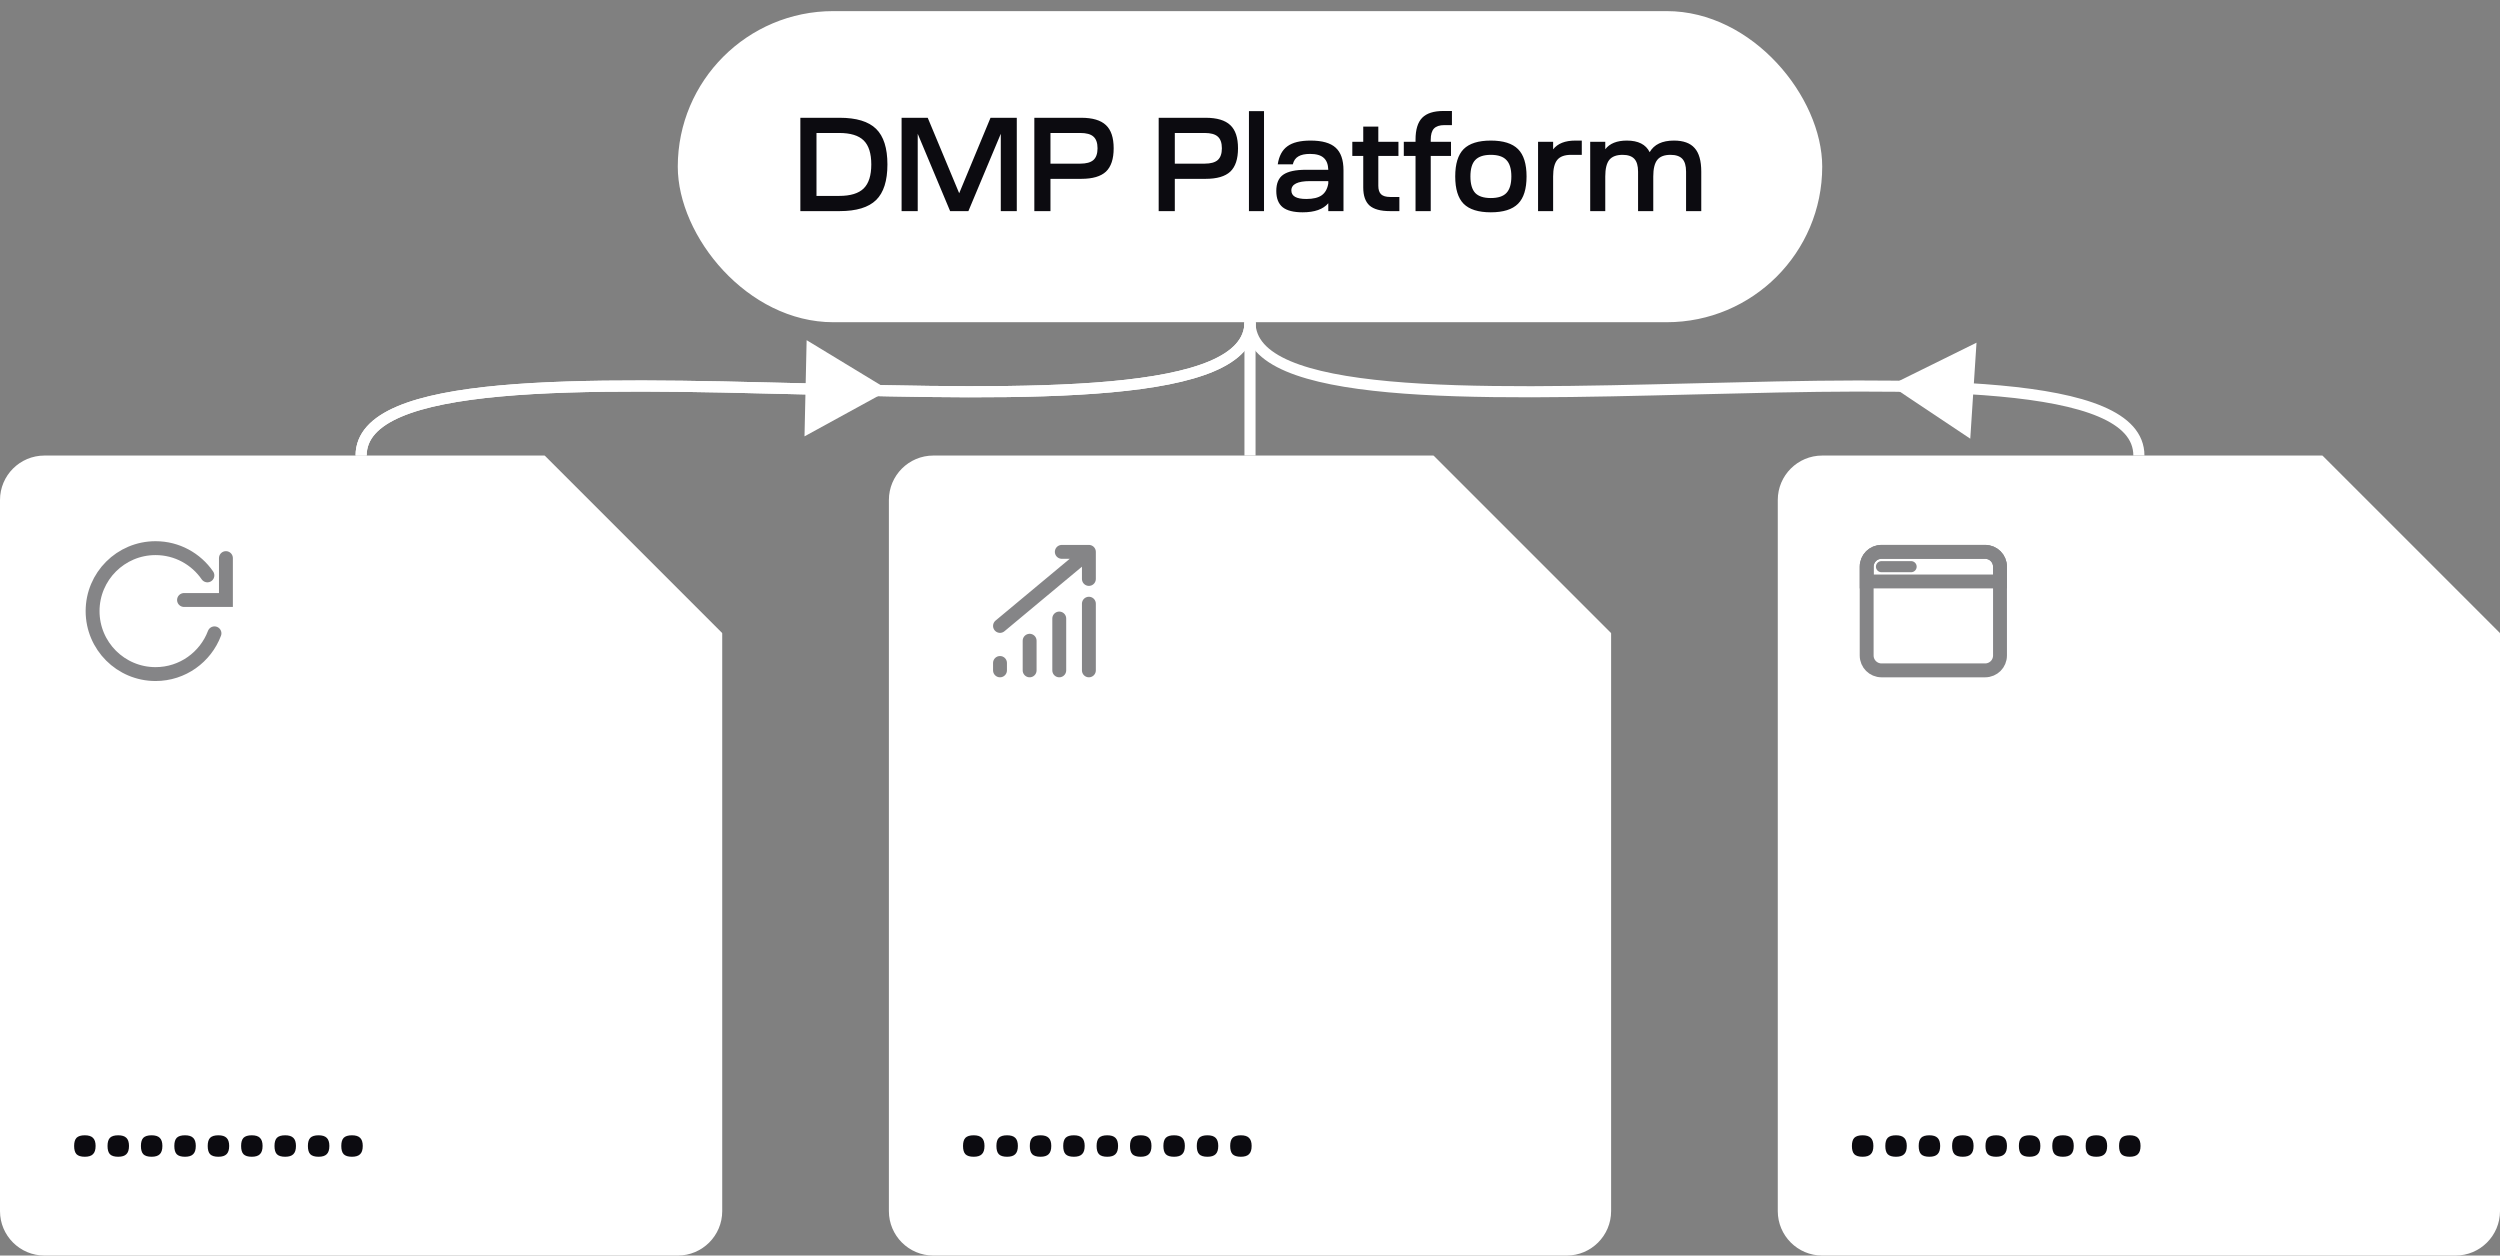
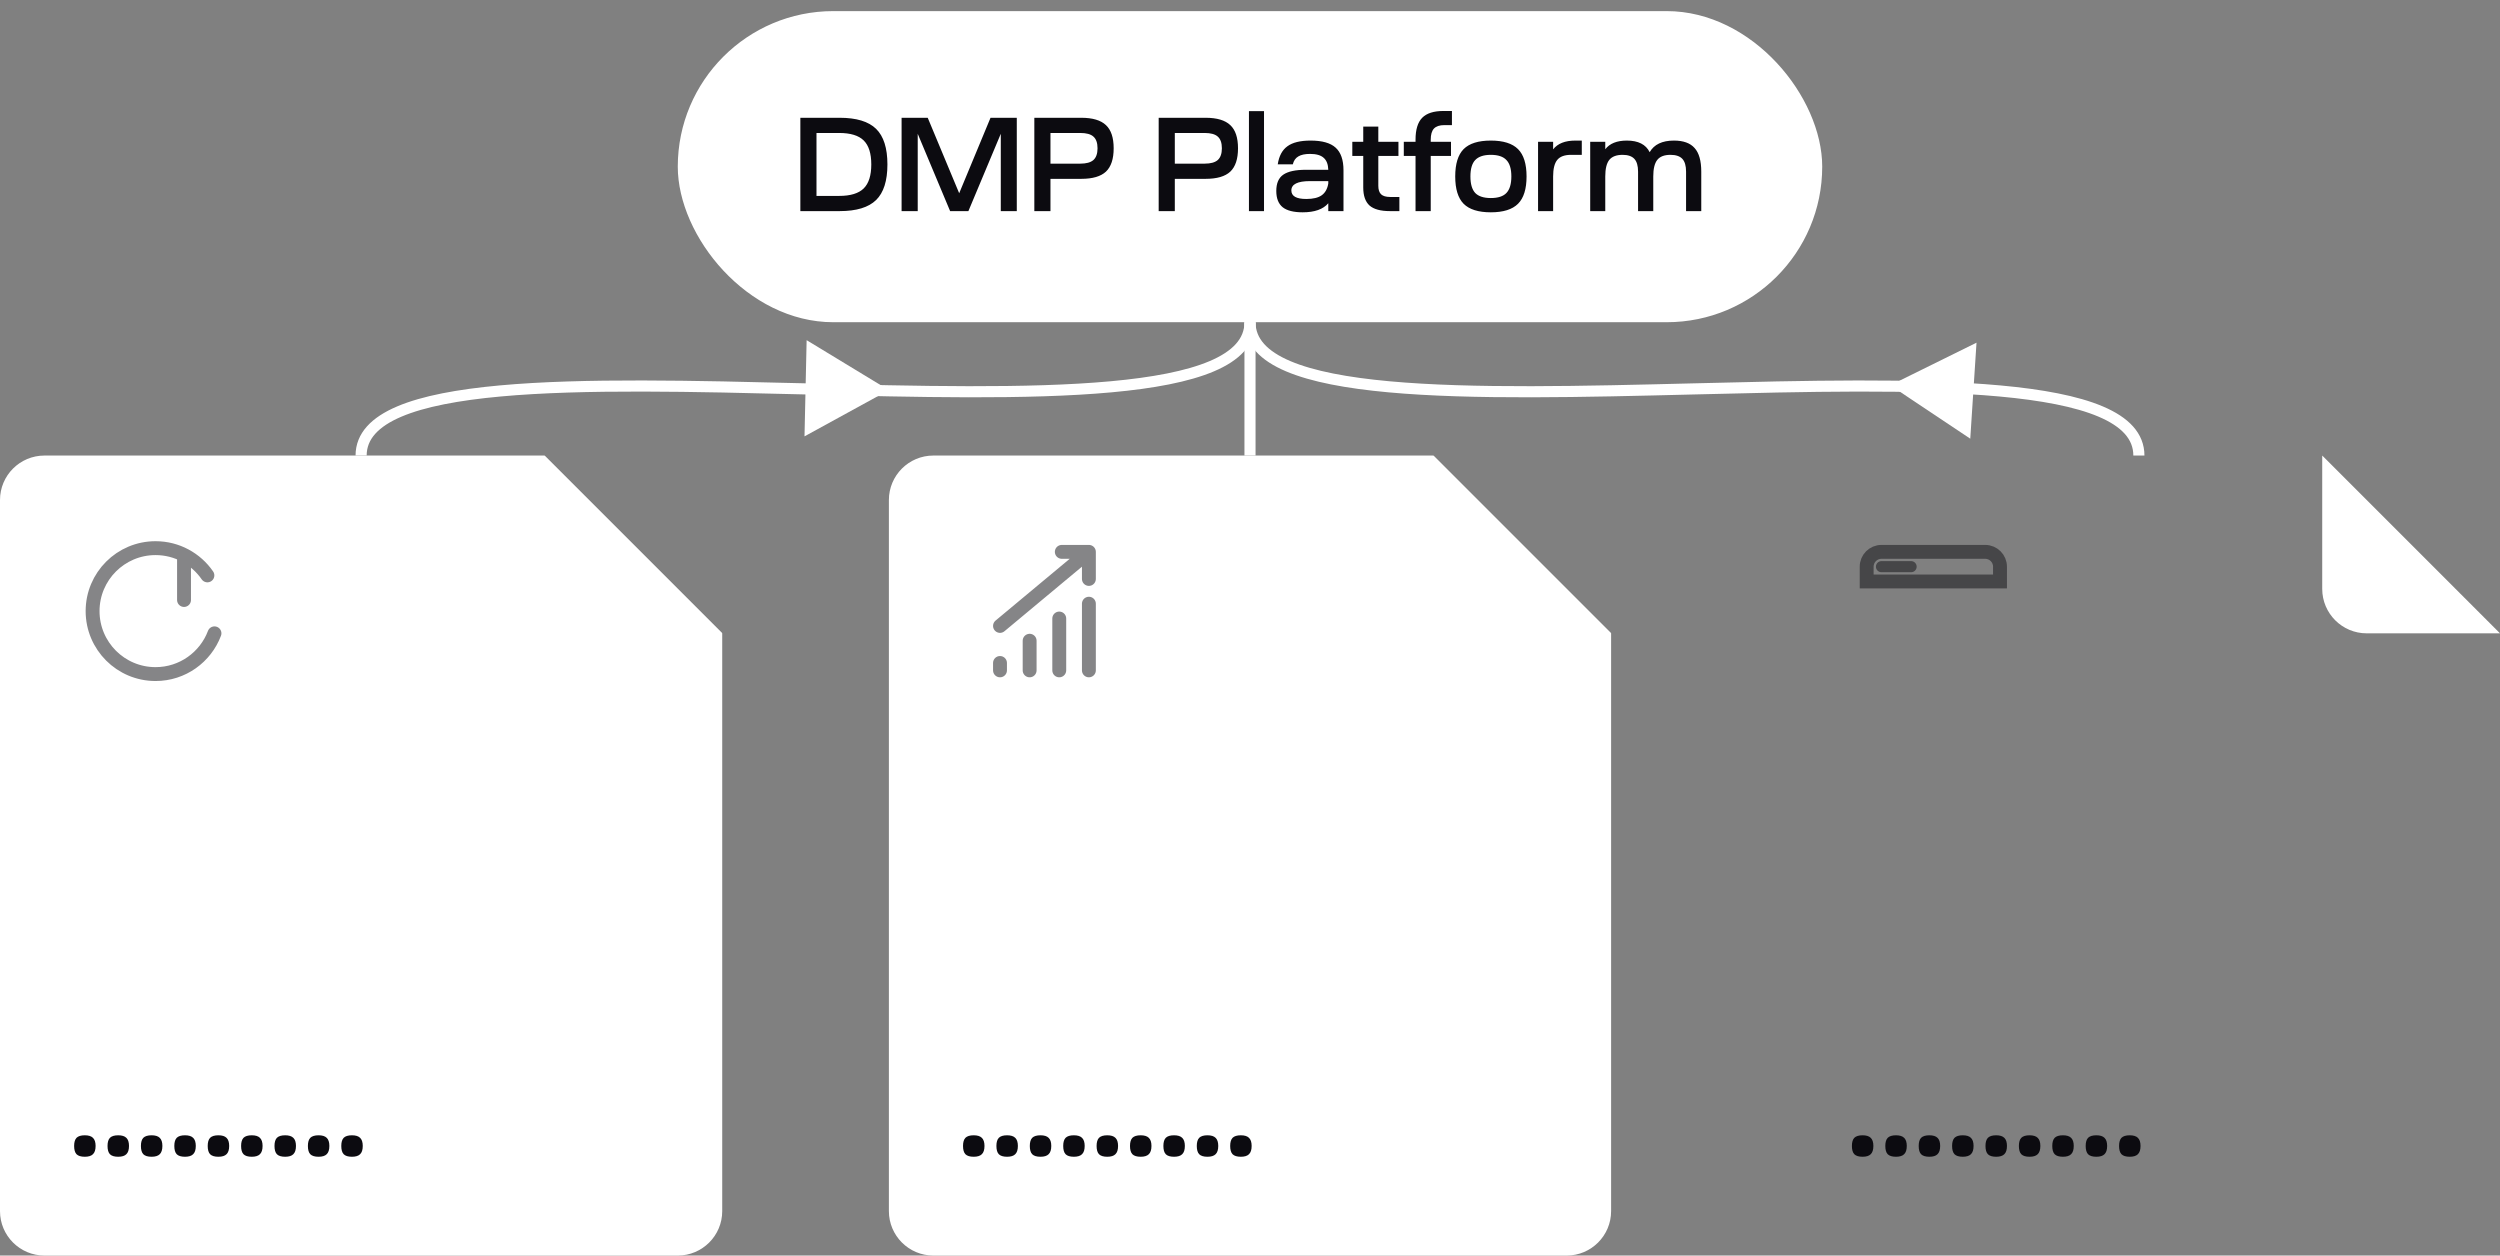
<svg xmlns="http://www.w3.org/2000/svg" width="225" height="113" viewBox="0 0 225 113" fill="none">
  <rect x="0" y="0" width="225" height="113" fill="#808080" stroke="none" />
  <rect x="61" y="1" width="103" height="28" rx="14" fill="white" />
  <path d="M72.032 19V10.6H75.572C77.076 10.6 78.168 10.932 78.848 11.596C79.528 12.26 79.868 13.328 79.868 14.8C79.868 16.272 79.528 17.34 78.848 18.004C78.168 18.668 77.076 19 75.572 19H72.032ZM73.484 17.632H75.524C76.54 17.632 77.276 17.408 77.732 16.96C78.188 16.512 78.416 15.792 78.416 14.8C78.416 13.808 78.188 13.088 77.732 12.64C77.276 12.192 76.54 11.968 75.524 11.968H73.484V17.632ZM81.143 19V10.6H83.495L86.327 17.392L89.147 10.6H91.511V19H90.071V12.04L87.155 19H85.511L82.595 12.04V19H81.143ZM93.09 19V10.6H97.314C98.33 10.6 99.07 10.82 99.534 11.26C99.998 11.692 100.23 12.388 100.23 13.348C100.23 14.308 99.998 15.008 99.534 15.448C99.07 15.88 98.33 16.096 97.314 16.096H94.542V19H93.09ZM94.542 14.728H97.23C97.766 14.728 98.158 14.62 98.406 14.404C98.654 14.18 98.778 13.828 98.778 13.348C98.778 12.86 98.654 12.508 98.406 12.292C98.166 12.076 97.774 11.968 97.23 11.968H94.542V14.728ZM104.281 19V10.6H108.505C109.521 10.6 110.261 10.82 110.725 11.26C111.189 11.692 111.421 12.388 111.421 13.348C111.421 14.308 111.189 15.008 110.725 15.448C110.261 15.88 109.521 16.096 108.505 16.096H105.733V19H104.281ZM105.733 14.728H108.421C108.957 14.728 109.349 14.62 109.597 14.404C109.845 14.18 109.969 13.828 109.969 13.348C109.969 12.86 109.845 12.508 109.597 12.292C109.357 12.076 108.965 11.968 108.421 11.968H105.733V14.728ZM112.405 19V10H113.761V19H112.405ZM117.242 19.108C116.426 19.108 115.826 18.956 115.442 18.652C115.058 18.34 114.866 17.852 114.866 17.188C114.866 16.5 115.074 16.012 115.49 15.724C115.914 15.428 116.598 15.28 117.542 15.28H119.546C119.53 14.784 119.39 14.424 119.126 14.2C118.87 13.968 118.462 13.852 117.902 13.852C117.446 13.852 117.094 13.928 116.846 14.08C116.598 14.224 116.434 14.46 116.354 14.788H114.998C115.11 14.044 115.398 13.504 115.862 13.168C116.326 12.824 117.022 12.652 117.95 12.652C118.99 12.652 119.742 12.864 120.206 13.288C120.678 13.712 120.914 14.392 120.914 15.328V19H119.546V18.292C119.082 18.836 118.314 19.108 117.242 19.108ZM116.222 17.14C116.222 17.652 116.67 17.908 117.566 17.908C118.182 17.908 118.646 17.796 118.958 17.572C119.27 17.348 119.466 16.996 119.546 16.516V16.3H117.902C116.782 16.3 116.222 16.58 116.222 17.14ZM124.048 12.76H125.86V14.032H124.048V16.72C124.048 17.072 124.132 17.328 124.3 17.488C124.468 17.648 124.744 17.728 125.128 17.728H125.944V19H125.092C124.252 19 123.64 18.832 123.256 18.496C122.88 18.152 122.692 17.612 122.692 16.876V14.032H121.708V12.76H122.692V11.392H124.048V12.76ZM127.398 14.032H126.342V12.76H127.398V12.568C127.398 11.664 127.598 11.008 127.998 10.6C128.398 10.192 129.038 9.988 129.918 9.988H130.674V11.26H129.99C129.566 11.26 129.254 11.364 129.054 11.572C128.862 11.78 128.766 12.112 128.766 12.568V12.76H130.59V14.032H128.766V19H127.398V14.032ZM131.726 13.42C132.238 12.908 133.054 12.652 134.174 12.652C135.294 12.652 136.11 12.908 136.622 13.42C137.134 13.932 137.39 14.752 137.39 15.88C137.39 17.008 137.134 17.828 136.622 18.34C136.11 18.852 135.294 19.108 134.174 19.108C133.054 19.108 132.238 18.852 131.726 18.34C131.222 17.828 130.97 17.008 130.97 15.88C130.97 14.752 131.222 13.932 131.726 13.42ZM132.77 14.404C132.482 14.708 132.338 15.2 132.338 15.88C132.338 16.56 132.482 17.056 132.77 17.368C133.066 17.672 133.534 17.824 134.174 17.824C134.822 17.824 135.29 17.672 135.578 17.368C135.874 17.056 136.022 16.56 136.022 15.88C136.022 15.2 135.874 14.708 135.578 14.404C135.29 14.092 134.822 13.936 134.174 13.936C133.534 13.936 133.066 14.092 132.77 14.404ZM139.781 19H138.425V12.76H139.781V13.444C140.189 12.916 140.857 12.652 141.785 12.652H142.361V13.936H141.389C140.813 13.936 140.401 14.088 140.153 14.392C139.905 14.696 139.781 15.192 139.781 15.88V19ZM143.118 19V12.76H144.474V13.432C144.874 12.912 145.522 12.652 146.418 12.652C147.442 12.652 148.126 13 148.47 13.696C148.87 13 149.598 12.652 150.654 12.652C151.502 12.652 152.122 12.876 152.514 13.324C152.914 13.764 153.114 14.472 153.114 15.448V19H151.746V15.448C151.746 14.92 151.634 14.536 151.41 14.296C151.186 14.056 150.83 13.936 150.342 13.936C149.79 13.936 149.394 14.088 149.154 14.392C148.914 14.696 148.794 15.192 148.794 15.88V19H147.426V15.448C147.426 14.92 147.314 14.536 147.09 14.296C146.866 14.056 146.514 13.936 146.034 13.936C145.482 13.936 145.082 14.088 144.834 14.392C144.594 14.696 144.474 15.192 144.474 15.88V19H143.118Z" fill="#0C0B10" />
  <path fill-rule="evenodd" clip-rule="evenodd" d="M49 41L4 41C1.791 41 0 42.791 0 45V109C0 111.209 1.791 113 4 113H61C63.209 113 65 111.209 65 109V57L49 41Z" fill="white" />
  <path d="M6.672 103.136C6.672 102.8 6.744 102.556 6.888 102.404C7.04 102.252 7.288 102.176 7.632 102.176C7.968 102.176 8.212 102.252 8.364 102.404C8.524 102.556 8.604 102.8 8.604 103.136C8.604 103.48 8.524 103.728 8.364 103.88C8.212 104.032 7.968 104.108 7.632 104.108C7.288 104.108 7.04 104.032 6.888 103.88C6.744 103.728 6.672 103.48 6.672 103.136ZM9.678 103.136C9.678 102.8 9.75 102.556 9.894 102.404C10.046 102.252 10.293 102.176 10.637 102.176C10.973 102.176 11.217 102.252 11.37 102.404C11.53 102.556 11.61 102.8 11.61 103.136C11.61 103.48 11.53 103.728 11.37 103.88C11.217 104.032 10.973 104.108 10.637 104.108C10.293 104.108 10.046 104.032 9.894 103.88C9.75 103.728 9.678 103.48 9.678 103.136ZM12.683 103.136C12.683 102.8 12.755 102.556 12.899 102.404C13.051 102.252 13.299 102.176 13.643 102.176C13.979 102.176 14.223 102.252 14.375 102.404C14.535 102.556 14.615 102.8 14.615 103.136C14.615 103.48 14.535 103.728 14.375 103.88C14.223 104.032 13.979 104.108 13.643 104.108C13.299 104.108 13.051 104.032 12.899 103.88C12.755 103.728 12.683 103.48 12.683 103.136ZM15.689 103.136C15.689 102.8 15.761 102.556 15.905 102.404C16.057 102.252 16.305 102.176 16.649 102.176C16.985 102.176 17.229 102.252 17.381 102.404C17.541 102.556 17.621 102.8 17.621 103.136C17.621 103.48 17.541 103.728 17.381 103.88C17.229 104.032 16.985 104.108 16.649 104.108C16.305 104.108 16.057 104.032 15.905 103.88C15.761 103.728 15.689 103.48 15.689 103.136ZM18.694 103.136C18.694 102.8 18.766 102.556 18.91 102.404C19.062 102.252 19.31 102.176 19.654 102.176C19.99 102.176 20.234 102.252 20.386 102.404C20.546 102.556 20.626 102.8 20.626 103.136C20.626 103.48 20.546 103.728 20.386 103.88C20.234 104.032 19.99 104.108 19.654 104.108C19.31 104.108 19.062 104.032 18.91 103.88C18.766 103.728 18.694 103.48 18.694 103.136ZM21.7 103.136C21.7 102.8 21.772 102.556 21.916 102.404C22.068 102.252 22.316 102.176 22.66 102.176C22.996 102.176 23.24 102.252 23.392 102.404C23.552 102.556 23.632 102.8 23.632 103.136C23.632 103.48 23.552 103.728 23.392 103.88C23.24 104.032 22.996 104.108 22.66 104.108C22.316 104.108 22.068 104.032 21.916 103.88C21.772 103.728 21.7 103.48 21.7 103.136ZM24.705 103.136C24.705 102.8 24.777 102.556 24.921 102.404C25.073 102.252 25.321 102.176 25.665 102.176C26.001 102.176 26.245 102.252 26.397 102.404C26.557 102.556 26.637 102.8 26.637 103.136C26.637 103.48 26.557 103.728 26.397 103.88C26.245 104.032 26.001 104.108 25.665 104.108C25.321 104.108 25.073 104.032 24.921 103.88C24.777 103.728 24.705 103.48 24.705 103.136ZM27.711 103.136C27.711 102.8 27.783 102.556 27.927 102.404C28.079 102.252 28.327 102.176 28.671 102.176C29.007 102.176 29.251 102.252 29.403 102.404C29.563 102.556 29.643 102.8 29.643 103.136C29.643 103.48 29.563 103.728 29.403 103.88C29.251 104.032 29.007 104.108 28.671 104.108C28.327 104.108 28.079 104.032 27.927 103.88C27.783 103.728 27.711 103.48 27.711 103.136ZM30.716 103.136C30.716 102.8 30.788 102.556 30.932 102.404C31.084 102.252 31.332 102.176 31.676 102.176C32.012 102.176 32.256 102.252 32.408 102.404C32.568 102.556 32.648 102.8 32.648 103.136C32.648 103.48 32.568 103.728 32.408 103.88C32.256 104.032 32.012 104.108 31.676 104.108C31.332 104.108 31.084 104.032 30.932 103.88C30.788 103.728 30.716 103.48 30.716 103.136Z" fill="#0C0B10" />
  <g opacity="0.5">
-     <path d="M19.303 57C18.495 59.143 16.425 60.667 14 60.667C10.87 60.667 8.333 58.13 8.333 55C8.333 51.87 10.87 49.333 14 49.333C15.935 49.333 17.644 50.304 18.666 51.785M16.562 54H20.333V50.229" stroke="#0C0B10" stroke-width="1.25" stroke-linecap="round" />
+     <path d="M19.303 57C18.495 59.143 16.425 60.667 14 60.667C10.87 60.667 8.333 58.13 8.333 55C8.333 51.87 10.87 49.333 14 49.333C15.935 49.333 17.644 50.304 18.666 51.785M16.562 54V50.229" stroke="#0C0B10" stroke-width="1.25" stroke-linecap="round" />
  </g>
  <path d="M49 41L65 57H53C50.791 57 49 55.209 49 53V41Z" fill="white" />
  <path fill-rule="evenodd" clip-rule="evenodd" d="M129 41L84 41C81.791 41 80 42.791 80 45V109C80 111.209 81.791 113 84 113H141C143.209 113 145 111.209 145 109V57L129 41Z" fill="white" />
  <path d="M129 41L145 57H133C130.791 57 129 55.209 129 53V41Z" fill="white" />
  <path d="M86.672 103.136C86.672 102.8 86.744 102.556 86.888 102.404C87.04 102.252 87.288 102.176 87.632 102.176C87.968 102.176 88.212 102.252 88.364 102.404C88.524 102.556 88.604 102.8 88.604 103.136C88.604 103.48 88.524 103.728 88.364 103.88C88.212 104.032 87.968 104.108 87.632 104.108C87.288 104.108 87.04 104.032 86.888 103.88C86.744 103.728 86.672 103.48 86.672 103.136ZM89.677 103.136C89.677 102.8 89.749 102.556 89.894 102.404C90.046 102.252 90.293 102.176 90.638 102.176C90.974 102.176 91.218 102.252 91.37 102.404C91.529 102.556 91.609 102.8 91.609 103.136C91.609 103.48 91.529 103.728 91.37 103.88C91.218 104.032 90.974 104.108 90.638 104.108C90.293 104.108 90.046 104.032 89.894 103.88C89.749 103.728 89.677 103.48 89.677 103.136ZM92.683 103.136C92.683 102.8 92.755 102.556 92.899 102.404C93.051 102.252 93.299 102.176 93.643 102.176C93.979 102.176 94.223 102.252 94.375 102.404C94.535 102.556 94.615 102.8 94.615 103.136C94.615 103.48 94.535 103.728 94.375 103.88C94.223 104.032 93.979 104.108 93.643 104.108C93.299 104.108 93.051 104.032 92.899 103.88C92.755 103.728 92.683 103.48 92.683 103.136ZM95.689 103.136C95.689 102.8 95.761 102.556 95.905 102.404C96.057 102.252 96.305 102.176 96.649 102.176C96.985 102.176 97.229 102.252 97.381 102.404C97.541 102.556 97.621 102.8 97.621 103.136C97.621 103.48 97.541 103.728 97.381 103.88C97.229 104.032 96.985 104.108 96.649 104.108C96.305 104.108 96.057 104.032 95.905 103.88C95.761 103.728 95.689 103.48 95.689 103.136ZM98.694 103.136C98.694 102.8 98.766 102.556 98.91 102.404C99.062 102.252 99.31 102.176 99.654 102.176C99.99 102.176 100.234 102.252 100.386 102.404C100.546 102.556 100.626 102.8 100.626 103.136C100.626 103.48 100.546 103.728 100.386 103.88C100.234 104.032 99.99 104.108 99.654 104.108C99.31 104.108 99.062 104.032 98.91 103.88C98.766 103.728 98.694 103.48 98.694 103.136ZM101.7 103.136C101.7 102.8 101.772 102.556 101.916 102.404C102.068 102.252 102.316 102.176 102.66 102.176C102.996 102.176 103.24 102.252 103.392 102.404C103.552 102.556 103.632 102.8 103.632 103.136C103.632 103.48 103.552 103.728 103.392 103.88C103.24 104.032 102.996 104.108 102.66 104.108C102.316 104.108 102.068 104.032 101.916 103.88C101.772 103.728 101.7 103.48 101.7 103.136ZM104.705 103.136C104.705 102.8 104.777 102.556 104.921 102.404C105.073 102.252 105.321 102.176 105.665 102.176C106.001 102.176 106.245 102.252 106.397 102.404C106.557 102.556 106.637 102.8 106.637 103.136C106.637 103.48 106.557 103.728 106.397 103.88C106.245 104.032 106.001 104.108 105.665 104.108C105.321 104.108 105.073 104.032 104.921 103.88C104.777 103.728 104.705 103.48 104.705 103.136ZM107.711 103.136C107.711 102.8 107.783 102.556 107.927 102.404C108.079 102.252 108.327 102.176 108.671 102.176C109.007 102.176 109.251 102.252 109.403 102.404C109.563 102.556 109.643 102.8 109.643 103.136C109.643 103.48 109.563 103.728 109.403 103.88C109.251 104.032 109.007 104.108 108.671 104.108C108.327 104.108 108.079 104.032 107.927 103.88C107.783 103.728 107.711 103.48 107.711 103.136ZM110.716 103.136C110.716 102.8 110.788 102.556 110.932 102.404C111.084 102.252 111.332 102.176 111.676 102.176C112.012 102.176 112.256 102.252 112.408 102.404C112.568 102.556 112.648 102.8 112.648 103.136C112.648 103.48 112.568 103.728 112.408 103.88C112.256 104.032 112.012 104.108 111.676 104.108C111.332 104.108 111.084 104.032 110.932 103.88C110.788 103.728 110.716 103.48 110.716 103.136Z" fill="#0C0B10" />
  <g opacity="0.5">
    <path d="M90 56.333L98 49.667M98 49.667H95.562M98 49.667V52.105M98 54.333V60.333M95.333 55.667V60.333M92.667 57.667V60.333M90 59.667V60.333" stroke="#0C0B10" stroke-width="1.25" stroke-linecap="round" />
  </g>
-   <path fill-rule="evenodd" clip-rule="evenodd" d="M209 41L164 41C161.791 41 160 42.791 160 45V109C160 111.209 161.791 113 164 113H221C223.209 113 225 111.209 225 109V57L209 41Z" fill="white" />
  <path d="M209 41L225 57H213C210.791 57 209 55.209 209 53V41Z" fill="white" />
  <path d="M166.672 103.136C166.672 102.8 166.744 102.556 166.888 102.404C167.04 102.252 167.288 102.176 167.632 102.176C167.968 102.176 168.212 102.252 168.364 102.404C168.524 102.556 168.604 102.8 168.604 103.136C168.604 103.48 168.524 103.728 168.364 103.88C168.212 104.032 167.968 104.108 167.632 104.108C167.288 104.108 167.04 104.032 166.888 103.88C166.744 103.728 166.672 103.48 166.672 103.136ZM169.678 103.136C169.678 102.8 169.75 102.556 169.894 102.404C170.046 102.252 170.294 102.176 170.638 102.176C170.974 102.176 171.218 102.252 171.37 102.404C171.53 102.556 171.61 102.8 171.61 103.136C171.61 103.48 171.53 103.728 171.37 103.88C171.218 104.032 170.974 104.108 170.638 104.108C170.294 104.108 170.046 104.032 169.894 103.88C169.75 103.728 169.678 103.48 169.678 103.136ZM172.683 103.136C172.683 102.8 172.755 102.556 172.899 102.404C173.051 102.252 173.299 102.176 173.643 102.176C173.979 102.176 174.223 102.252 174.375 102.404C174.535 102.556 174.615 102.8 174.615 103.136C174.615 103.48 174.535 103.728 174.375 103.88C174.223 104.032 173.979 104.108 173.643 104.108C173.299 104.108 173.051 104.032 172.899 103.88C172.755 103.728 172.683 103.48 172.683 103.136ZM175.689 103.136C175.689 102.8 175.761 102.556 175.905 102.404C176.057 102.252 176.305 102.176 176.649 102.176C176.985 102.176 177.229 102.252 177.381 102.404C177.541 102.556 177.621 102.8 177.621 103.136C177.621 103.48 177.541 103.728 177.381 103.88C177.229 104.032 176.985 104.108 176.649 104.108C176.305 104.108 176.057 104.032 175.905 103.88C175.761 103.728 175.689 103.48 175.689 103.136ZM178.694 103.136C178.694 102.8 178.766 102.556 178.91 102.404C179.062 102.252 179.31 102.176 179.654 102.176C179.99 102.176 180.234 102.252 180.386 102.404C180.546 102.556 180.626 102.8 180.626 103.136C180.626 103.48 180.546 103.728 180.386 103.88C180.234 104.032 179.99 104.108 179.654 104.108C179.31 104.108 179.062 104.032 178.91 103.88C178.766 103.728 178.694 103.48 178.694 103.136ZM181.7 103.136C181.7 102.8 181.772 102.556 181.916 102.404C182.068 102.252 182.316 102.176 182.66 102.176C182.996 102.176 183.24 102.252 183.392 102.404C183.552 102.556 183.632 102.8 183.632 103.136C183.632 103.48 183.552 103.728 183.392 103.88C183.24 104.032 182.996 104.108 182.66 104.108C182.316 104.108 182.068 104.032 181.916 103.88C181.772 103.728 181.7 103.48 181.7 103.136ZM184.705 103.136C184.705 102.8 184.777 102.556 184.921 102.404C185.073 102.252 185.321 102.176 185.665 102.176C186.001 102.176 186.245 102.252 186.397 102.404C186.557 102.556 186.637 102.8 186.637 103.136C186.637 103.48 186.557 103.728 186.397 103.88C186.245 104.032 186.001 104.108 185.665 104.108C185.321 104.108 185.073 104.032 184.921 103.88C184.777 103.728 184.705 103.48 184.705 103.136ZM187.711 103.136C187.711 102.8 187.783 102.556 187.927 102.404C188.079 102.252 188.327 102.176 188.671 102.176C189.007 102.176 189.251 102.252 189.403 102.404C189.563 102.556 189.643 102.8 189.643 103.136C189.643 103.48 189.563 103.728 189.403 103.88C189.251 104.032 189.007 104.108 188.671 104.108C188.327 104.108 188.079 104.032 187.927 103.88C187.783 103.728 187.711 103.48 187.711 103.136ZM190.716 103.136C190.716 102.8 190.788 102.556 190.932 102.404C191.084 102.252 191.332 102.176 191.676 102.176C192.012 102.176 192.256 102.252 192.408 102.404C192.568 102.556 192.648 102.8 192.648 103.136C192.648 103.48 192.568 103.728 192.408 103.88C192.256 104.032 192.012 104.108 191.676 104.108C191.332 104.108 191.084 104.032 190.932 103.88C190.788 103.728 190.716 103.48 190.716 103.136Z" fill="#0C0B10" />
  <g opacity="0.5">
-     <path d="M178.667 49.667H169.333C168.597 49.667 168 50.264 168 51V59C168 59.736 168.597 60.333 169.333 60.333H178.667C179.403 60.333 180 59.736 180 59V51C180 50.264 179.403 49.667 178.667 49.667Z" stroke="#0C0B10" stroke-width="1.25" stroke-linecap="round" />
    <path d="M178.667 49.667H169.333C168.597 49.667 168 50.264 168 51V52.333H180V51C180 50.264 179.403 49.667 178.667 49.667Z" stroke="#0C0B10" stroke-width="1.25" stroke-linecap="round" />
    <path d="M169.333 51H172" stroke="#0C0B10" stroke-linecap="round" />
  </g>
-   <path d="M112.5 29C112.5 43 32.5 27 32.5 41" stroke="white" />
  <path d="M112.5 29C112.5 43 32.5 27 32.5 41" stroke="white" />
  <path d="M112.5 29C112.5 35 112.5 35 112.5 41" stroke="white" />
  <path d="M112.5 29C112.5 43 192.5 27 192.5 41" stroke="white" />
  <path d="M79.999 35.111L72.405 39.273L72.597 30.615L79.999 35.111Z" fill="white" />
  <path d="M170.121 34.675L177.324 39.483L177.886 30.841L170.121 34.675Z" fill="white" />
</svg>